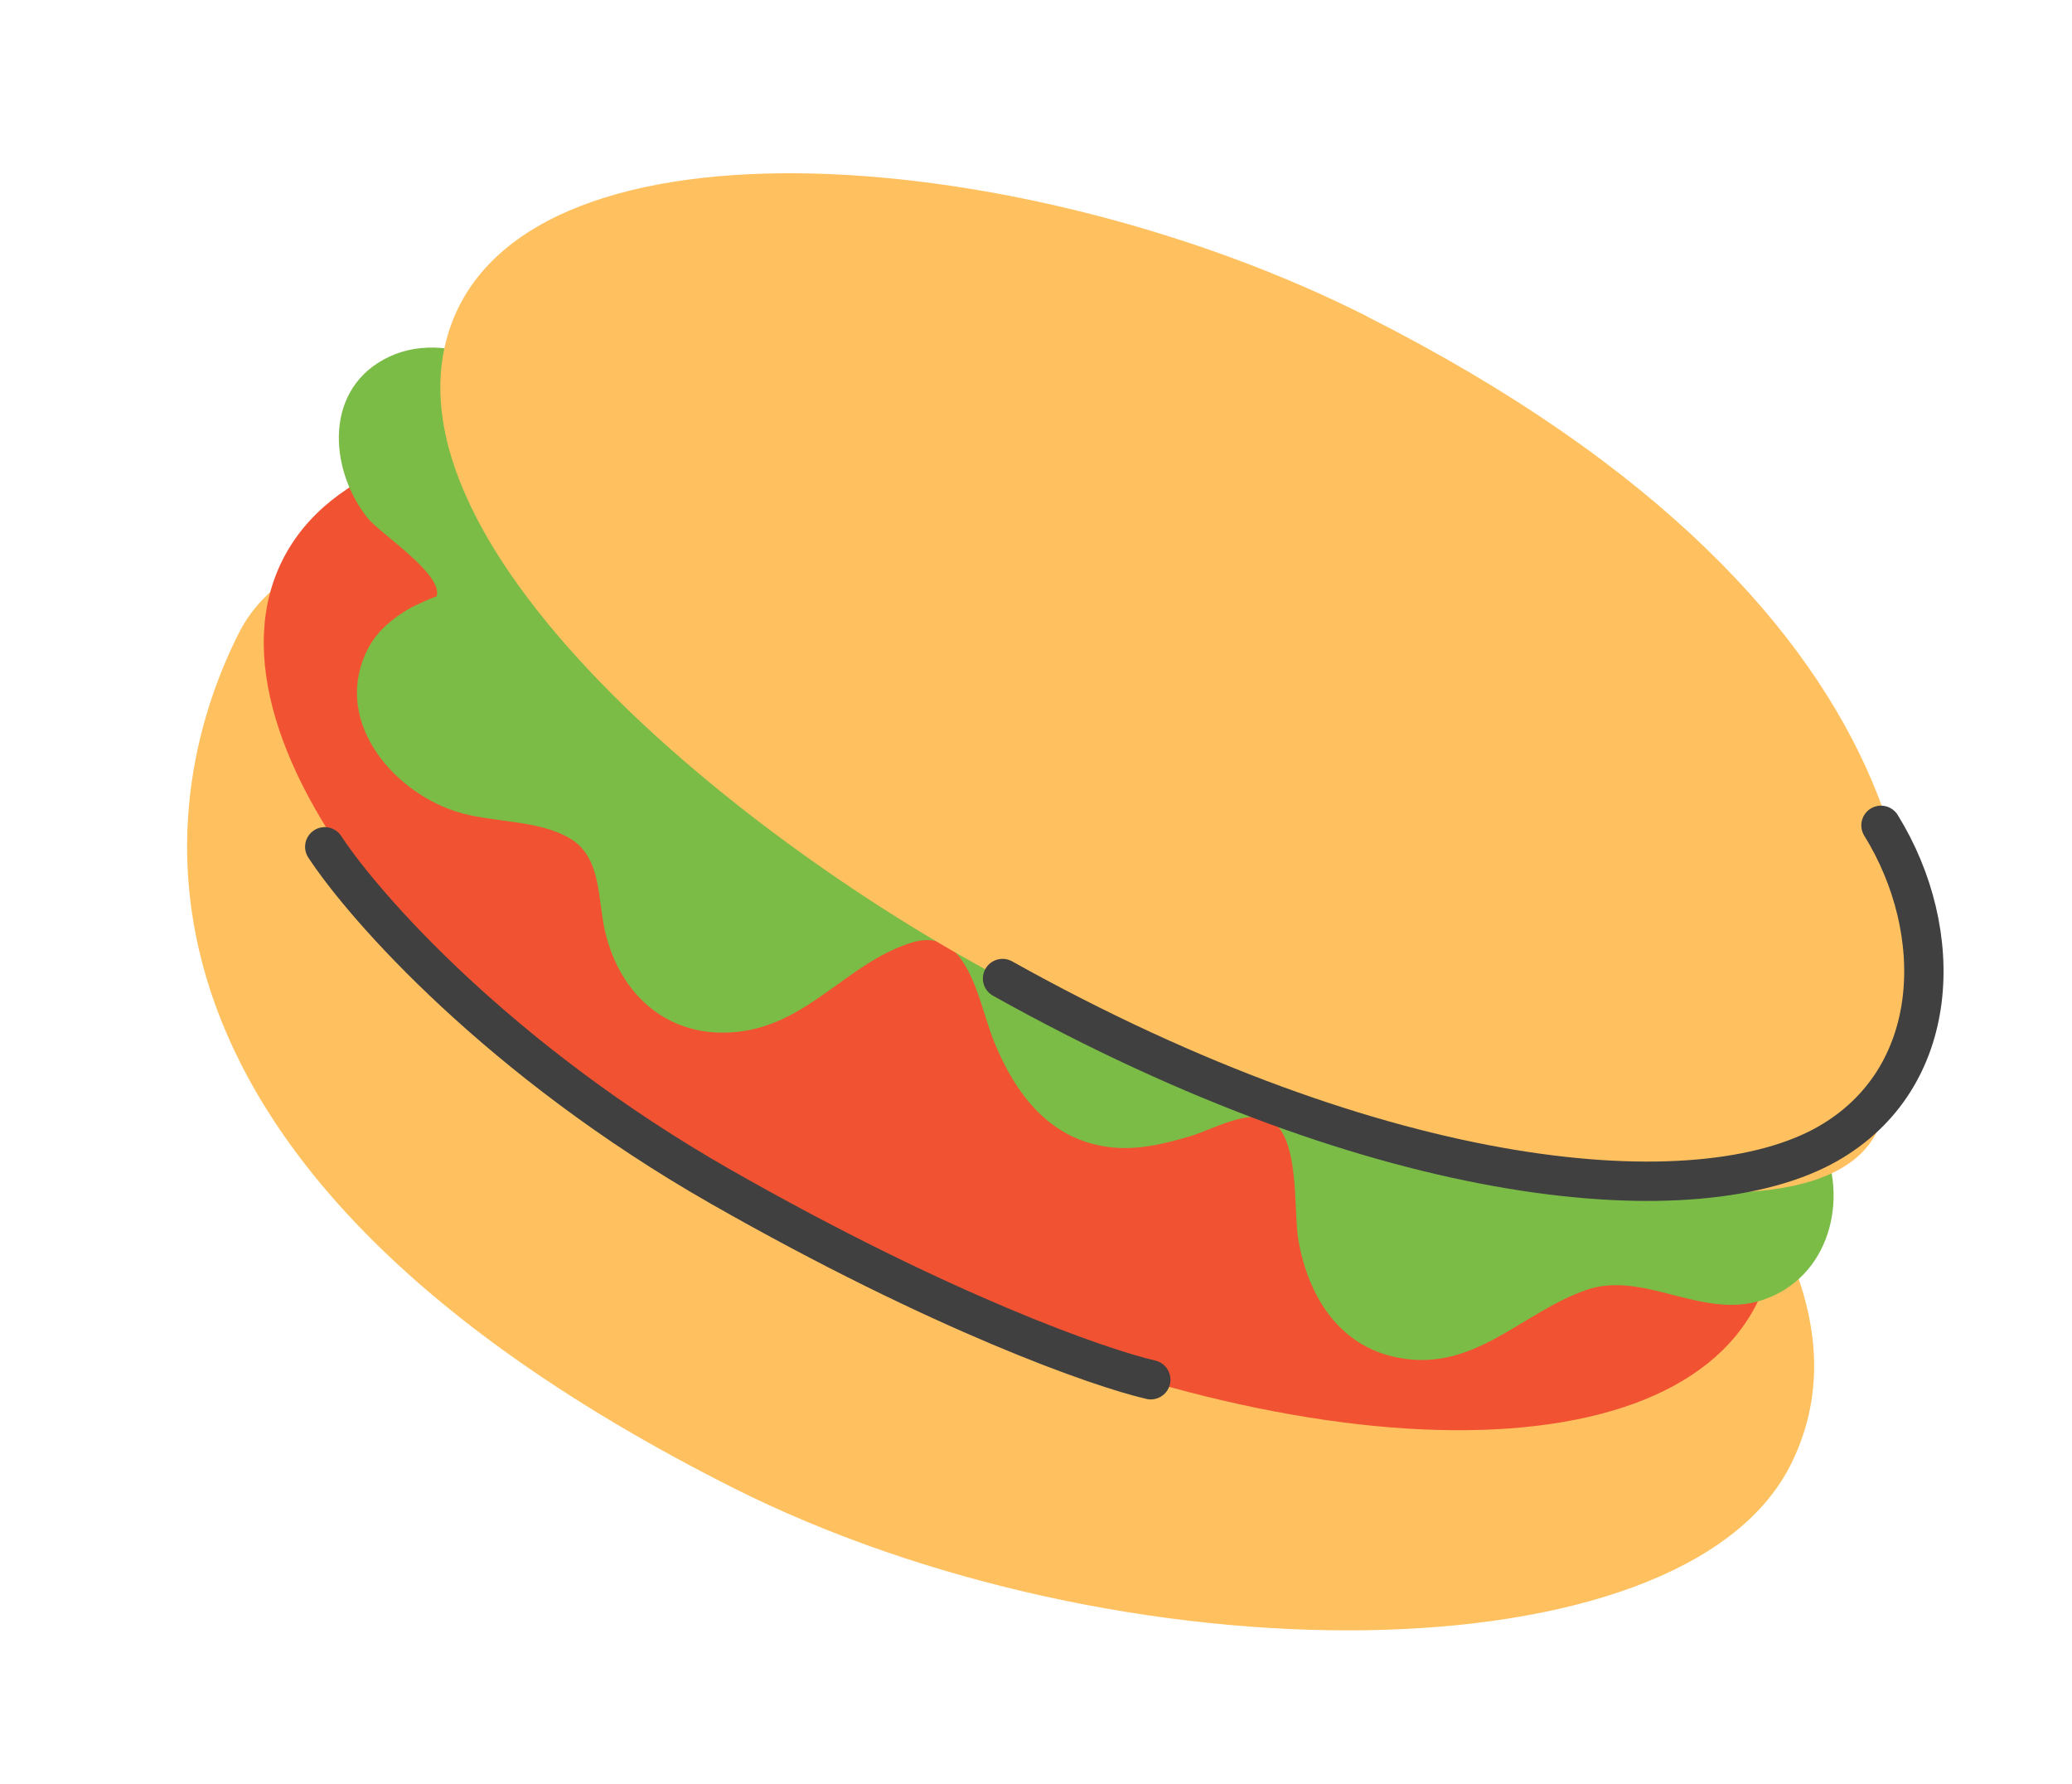
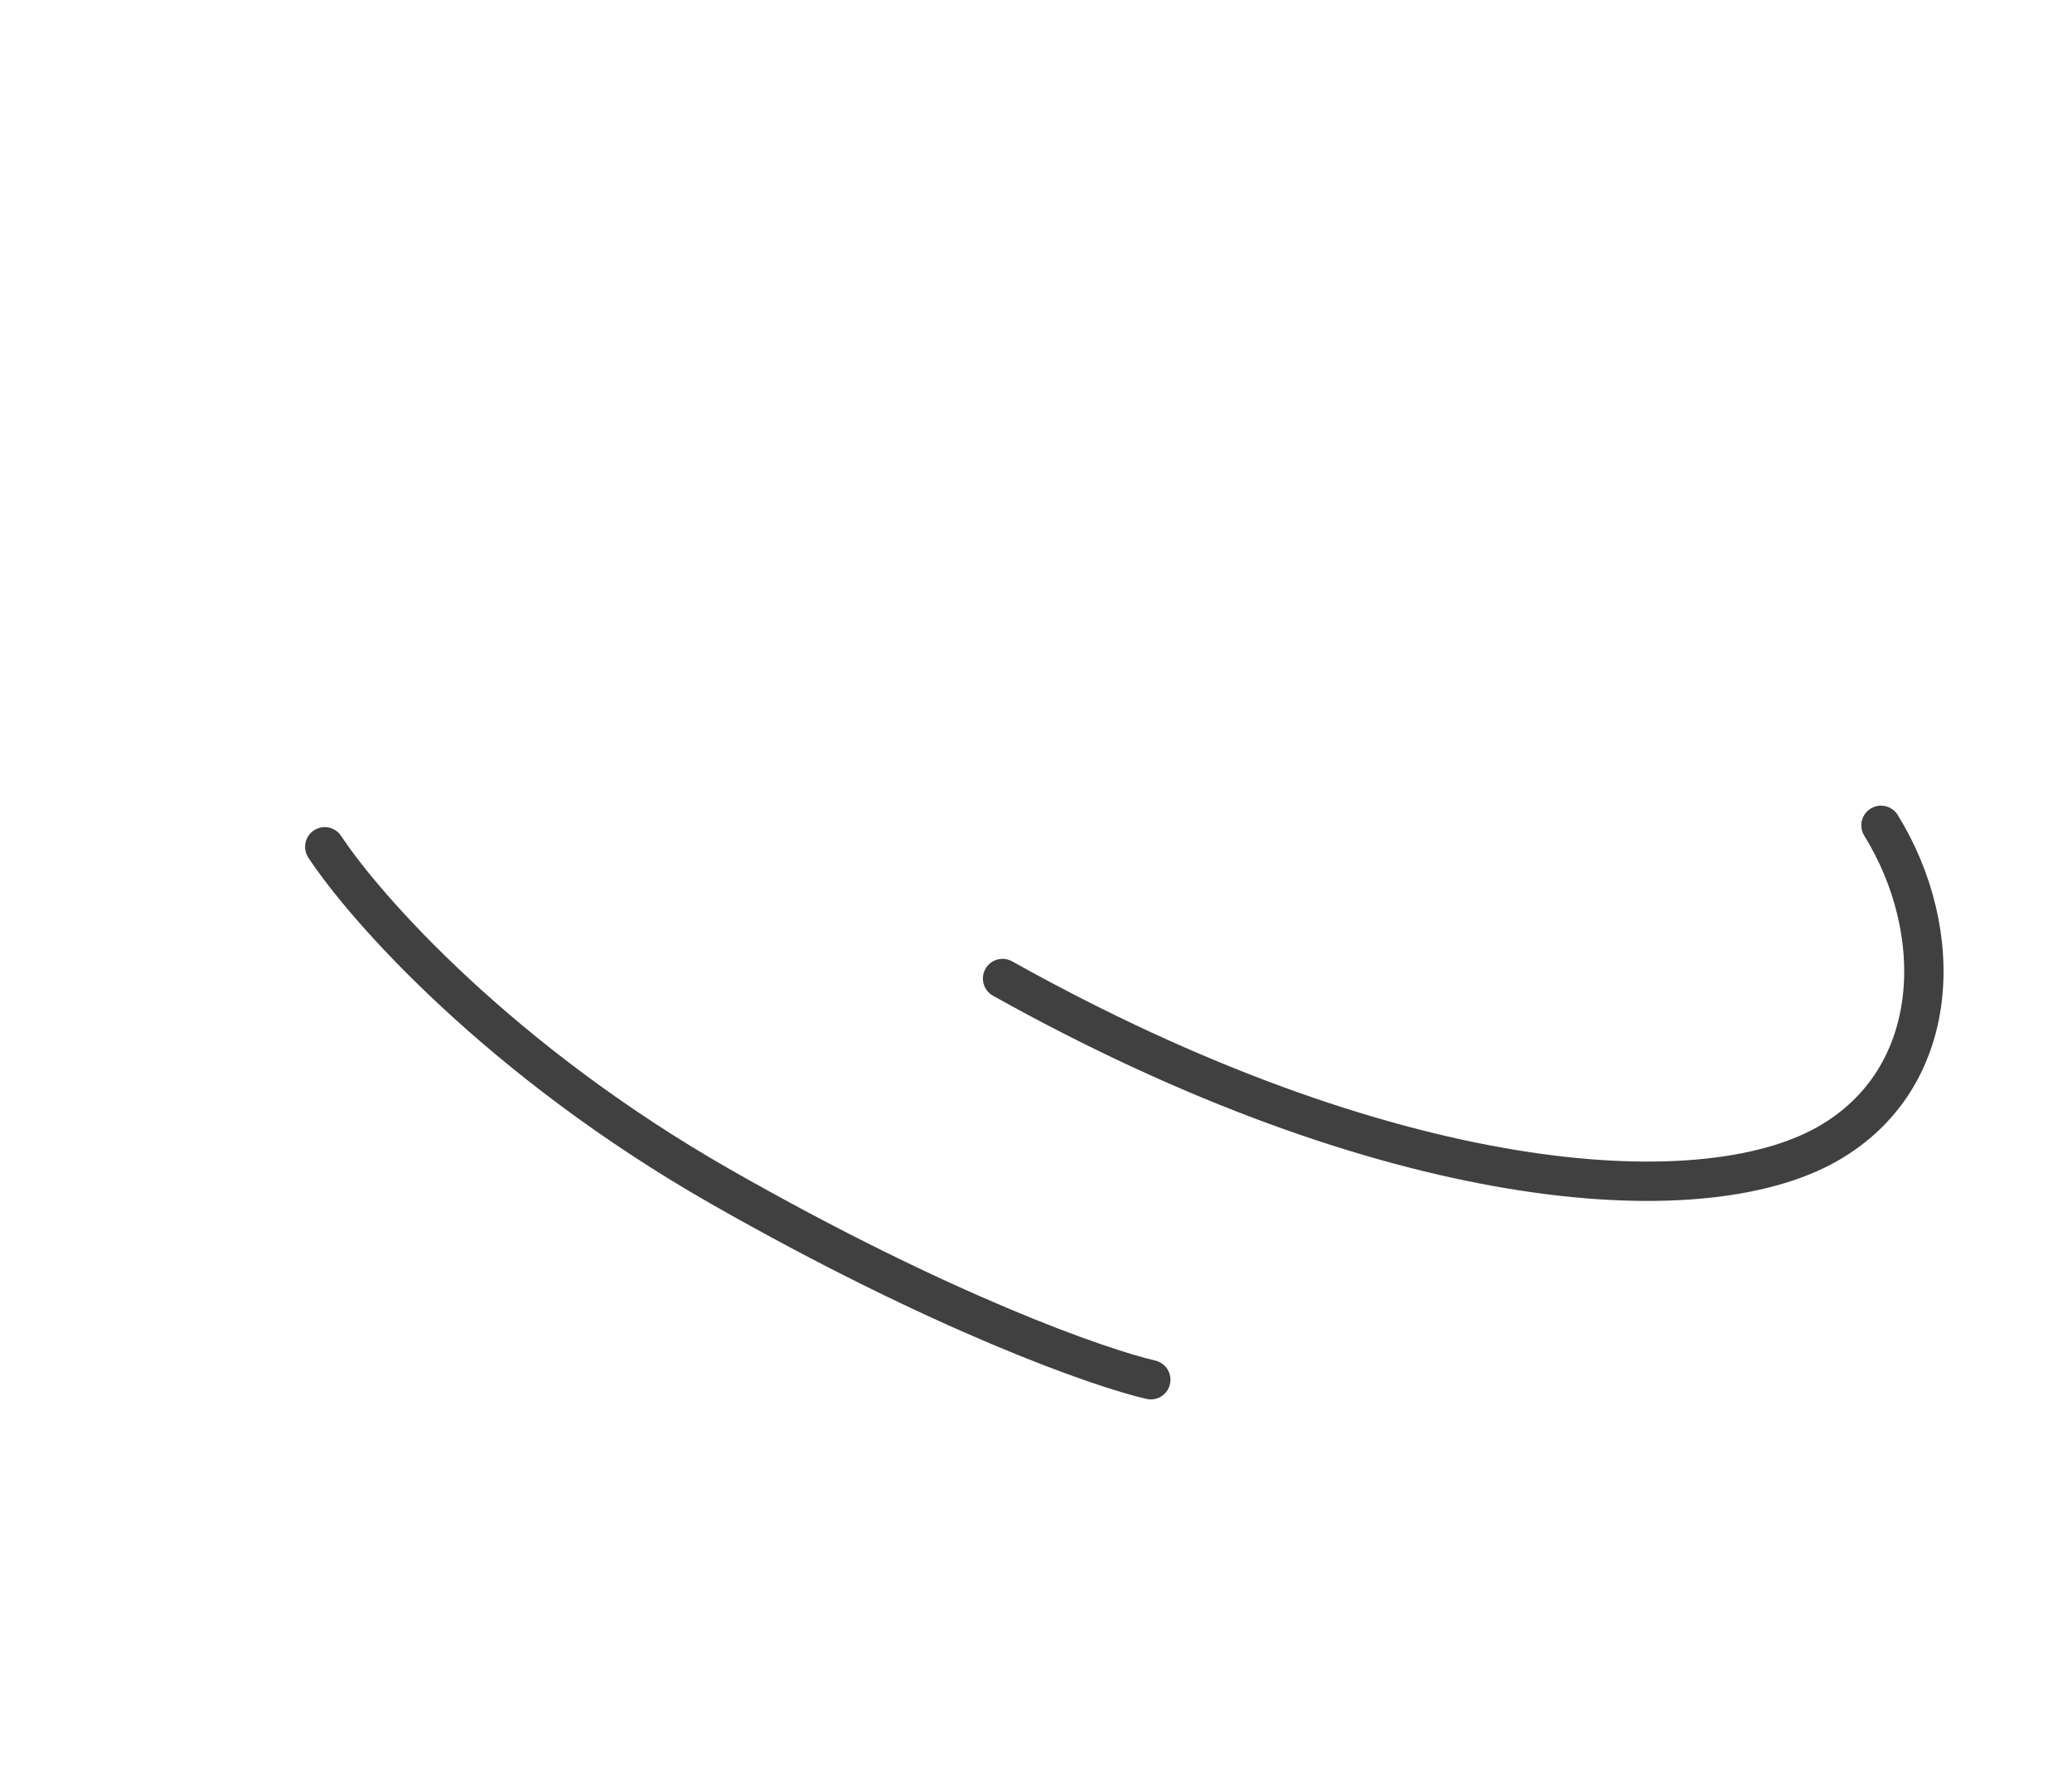
<svg xmlns="http://www.w3.org/2000/svg" width="158" height="136" viewBox="0 0 158 136" fill="none">
-   <path d="M55.776 113.365C85.321 128.281 128.236 128.119 136.527 111.708C144.808 95.295 123.867 74.01 90.214 57.023C56.561 40.035 24.835 35.14 18.213 48.265C11.579 61.397 7.532 89.011 55.785 113.368L55.776 113.365Z" fill="#FFC15F" />
-   <path d="M133.95 99.411C140.996 85.454 121.547 61.438 90.51 45.77C59.473 30.103 28.6 28.716 21.554 42.674C14.509 56.632 33.958 80.648 64.995 96.315C96.032 111.983 126.905 113.369 133.95 99.411Z" fill="#F15332" />
-   <path d="M138.833 86.85C135.95 80.883 129.283 80.349 123.68 78.624C116.757 76.494 114.321 68.069 109.855 62.995C105.278 57.797 99.447 53.842 93.337 50.64C79.843 43.585 64.919 38.907 50.666 33.562C50.159 31.027 46.716 29.138 44.451 31.648C43.276 32.943 38.533 28.198 37.303 27.58C34.982 26.403 32.12 26.063 29.719 27.177C24.694 29.5 25.015 35.696 28.035 39.501C28.945 40.643 33.837 43.791 33.291 45.476C33.309 45.409 31.574 46.177 31.178 46.41C29.936 47.158 28.836 48.028 28.124 49.336C25.24 54.704 29.735 60.2 34.697 61.843C37.444 62.753 40.901 62.437 43.425 63.897C45.886 65.32 45.565 68.529 46.134 70.987C47.257 75.848 50.948 79.174 56.124 78.677C61.632 78.147 64.599 73.382 69.518 71.861C73.857 70.522 74.594 76.448 75.79 79.38C77.411 83.371 79.999 86.862 84.557 87.449C86.68 87.721 88.791 87.212 90.813 86.606C92.362 86.139 95.137 84.568 96.776 85.36C99.182 86.529 98.609 92.355 99.014 94.582C99.775 98.835 102.113 102.671 106.671 103.518C112.502 104.601 116.041 100.025 121.007 98.329C125.335 96.842 129.804 100.62 134.375 99.117C139.516 97.428 141.045 91.408 138.842 86.852L138.833 86.85Z" fill="#7BBC47" />
-   <path d="M104.212 24.102C78.612 11.172 40.492 7.808 34.386 24.798C28.279 41.787 58.12 65.37 78.247 75.533C98.384 85.698 137.361 97.686 143.108 86.312C148.855 74.938 149.292 46.872 104.21 24.112L104.212 24.102Z" fill="#FFC15F" />
  <path d="M143.434 62.921C148.463 71.042 148.129 82.216 139.357 87.208C129.524 92.804 105.672 90.921 76.45 74.601" stroke="#404040" stroke-width="3" stroke-linecap="round" />
  <path d="M24.764 64.557C27.811 69.196 38.119 80.876 54.977 90.482C71.835 100.089 83.852 104.288 87.754 105.186" stroke="#404040" stroke-width="3" stroke-linecap="round" />
</svg>